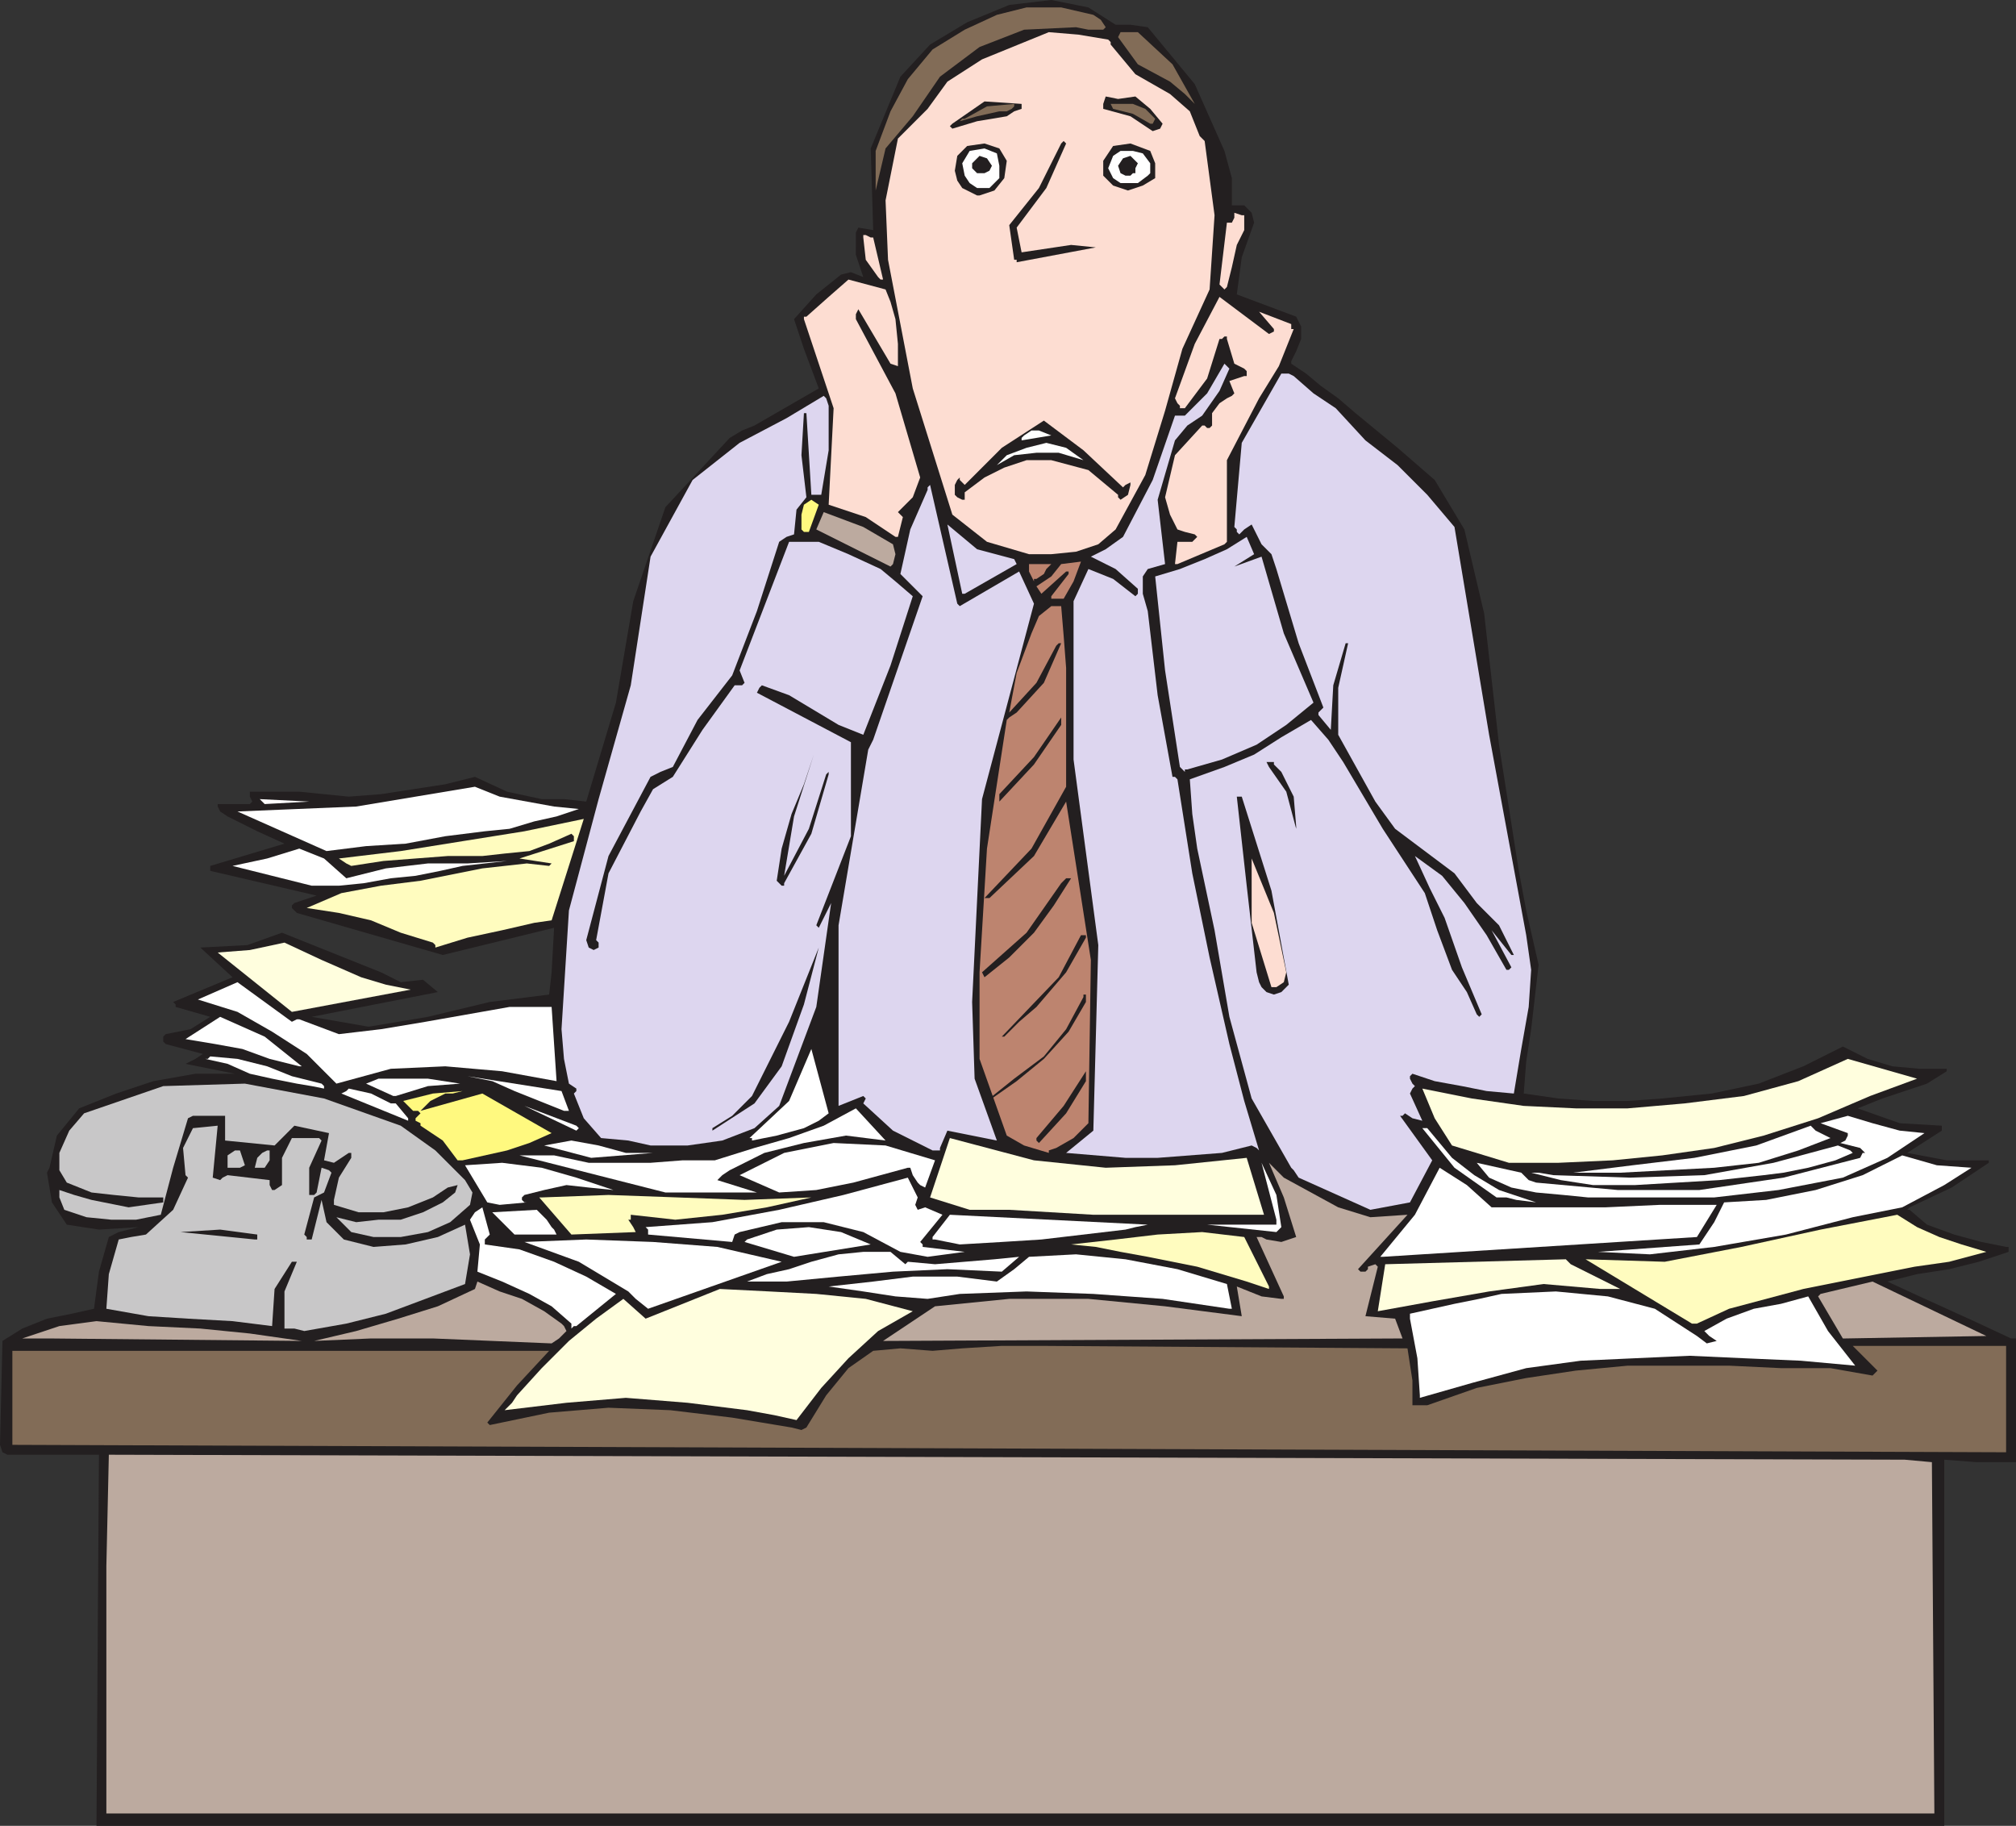
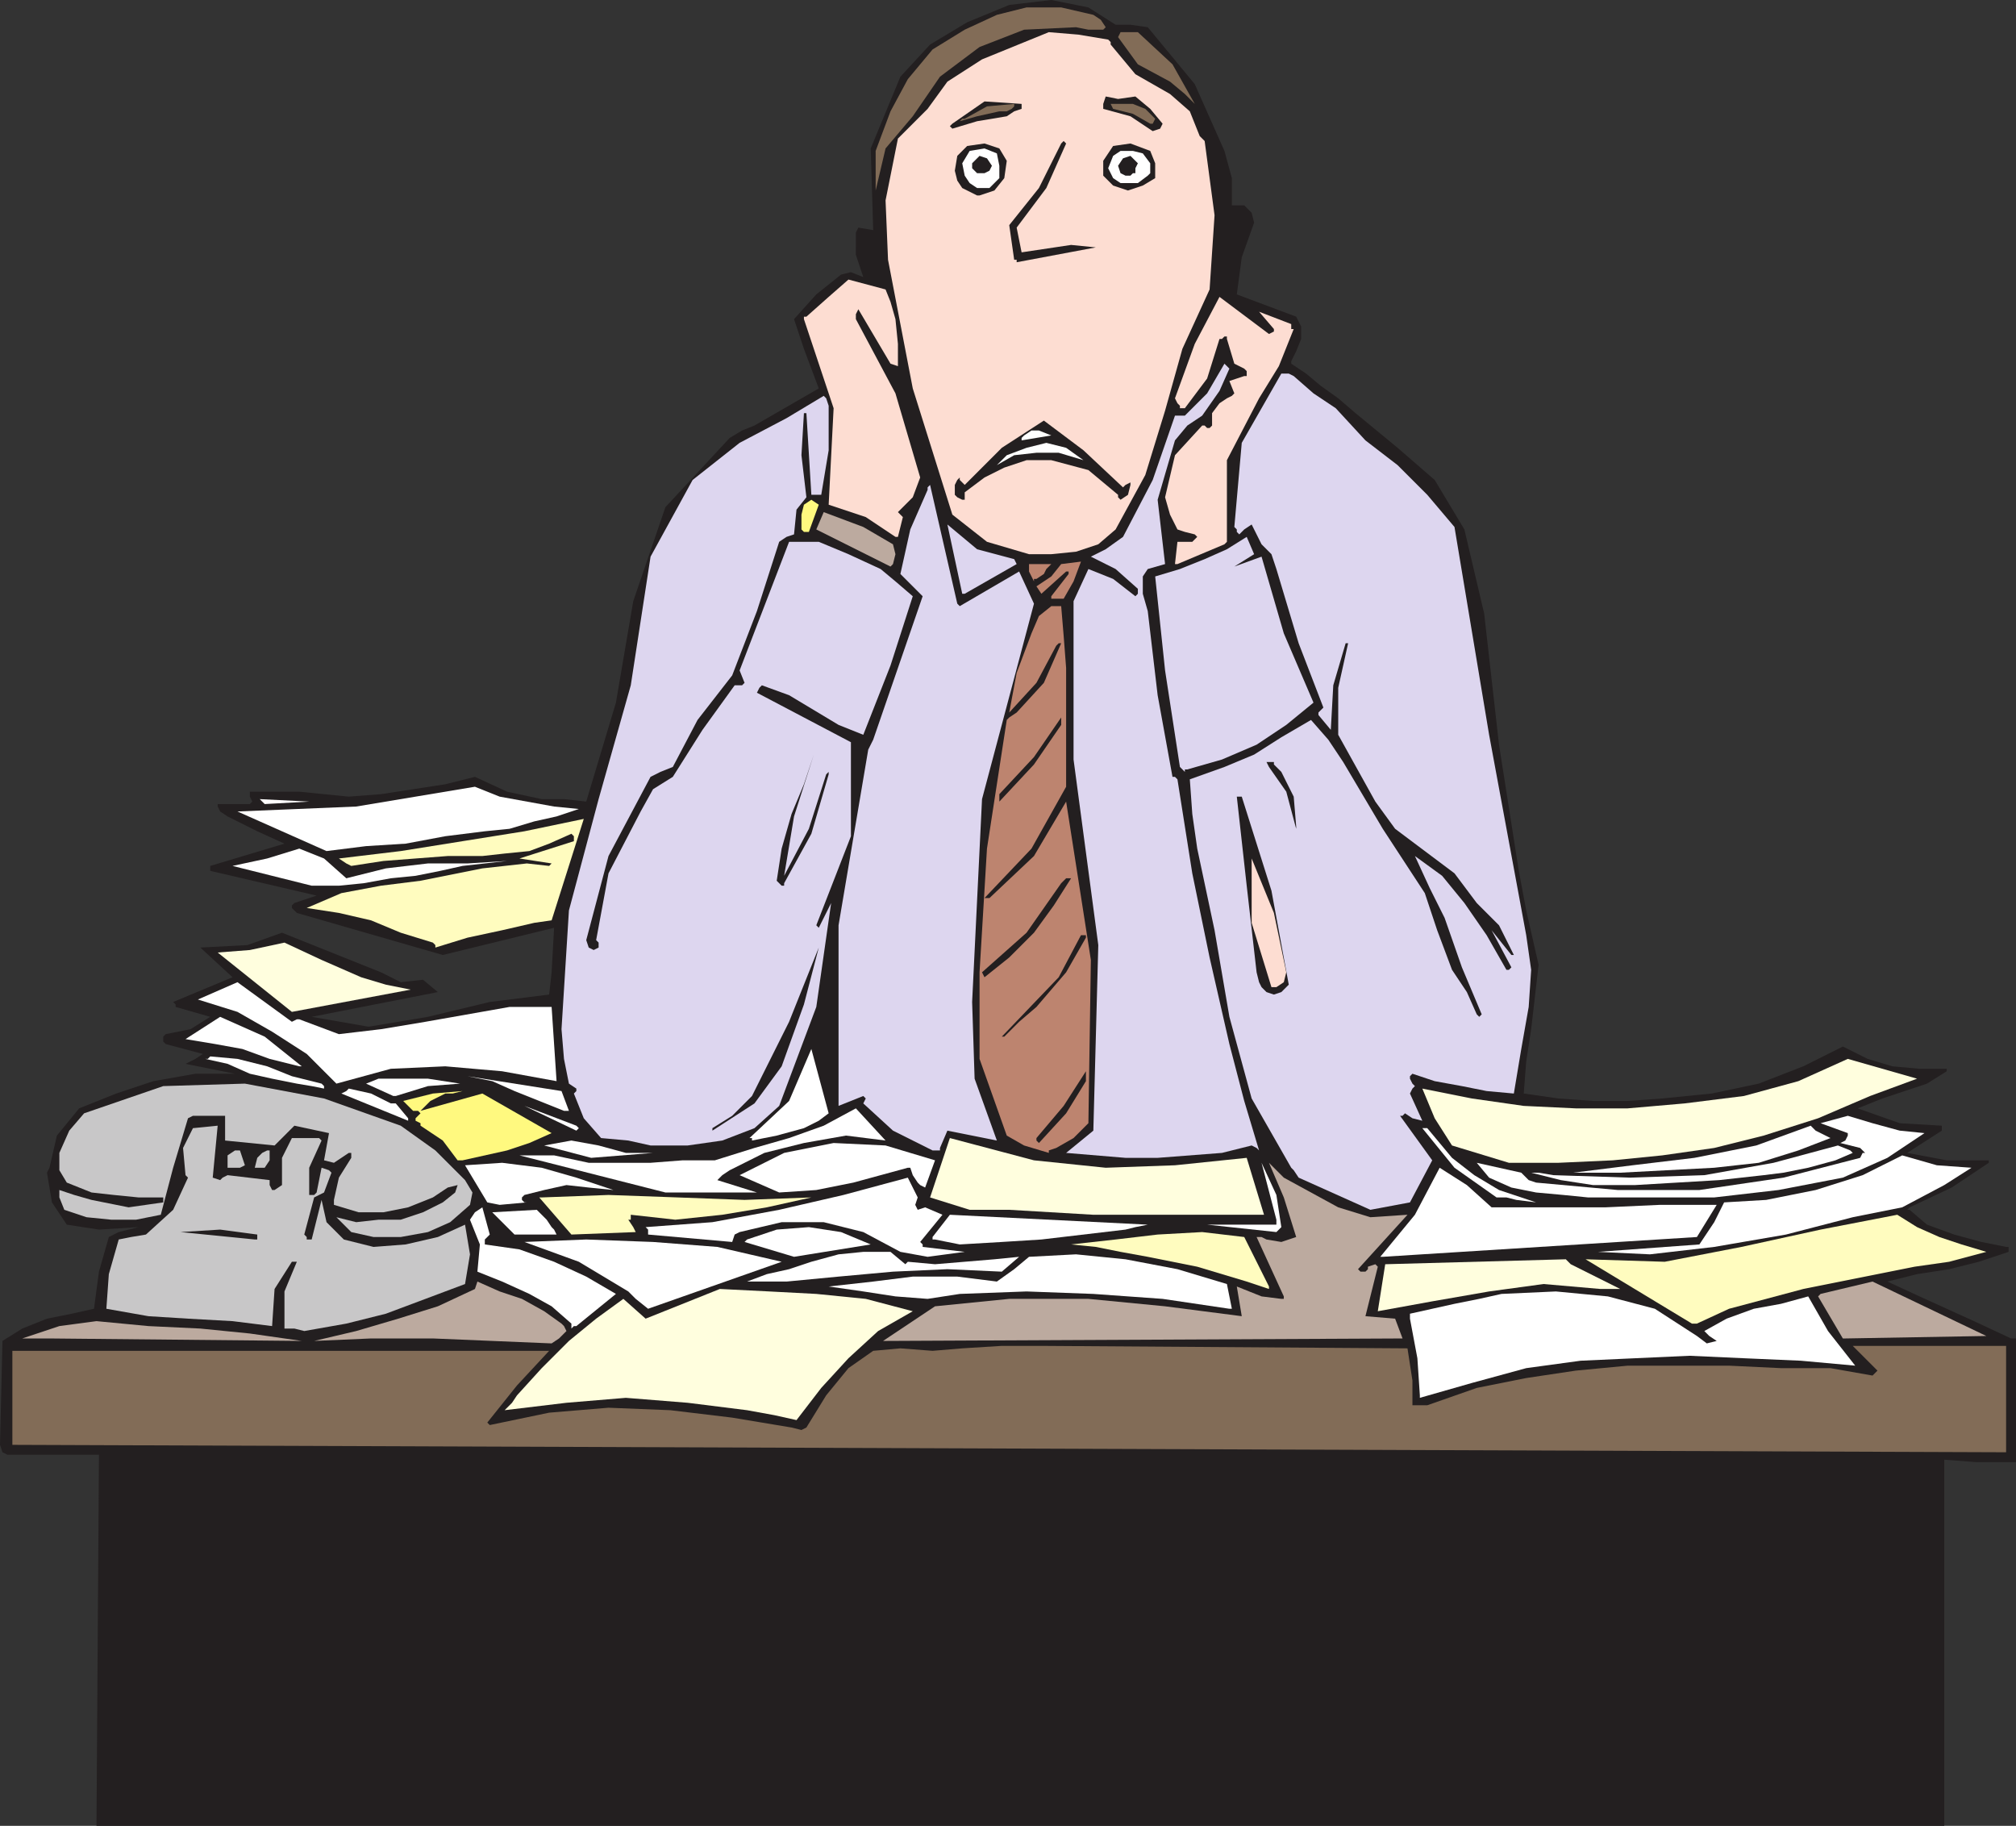
<svg xmlns="http://www.w3.org/2000/svg" width="611.25" height="553.5">
  <rect width="100%" height="100%" fill="#333333" stroke="none" />
  <path fill="#231f20" fill-rule="evenodd" d="m168 281.25-33.75 8.25L90 276.75l-1.5-1.5v-.75l.75-.75L96 271.5 63.75 264v-1.5l22.5-6.75L78 252l-9-4.5-2.25-1.5-.75-1.5v-.75h9.75l.75-.75-.75-1.5V240h15l15 1.5 9.75-.75 19.5-3 9-2.25 9.75 4.5 10.5 2.25H171l6.75.75 9-30 5.25-30.75 9.75-28.5 19.5-21 3.75-2.25 3.75-1.5 19.5-11.25-4.5-12-3-9 6.75-7.5 7.5-6 3-.75 3.75 1.5-2.25-6.75V70.5l.75-1.5 4.5.75L264 45l9-21.75 9-9.75 11.25-6.75L306 1.5 318.75 0 330 2.25l8.25 5.25h4.5l5.25.75 14.25 17.25 9 20.25L373.5 54v8.25h3.75l2.25 2.25.75 3L376.5 78 375 89.25 393 96l1.5 3v3.75l-1.5 3.75-1.5 3v.75l4.5 3 4.5 3.75 5.25 3.75 5.25 4.5 12.75 10.5L435 145.5l9 15 6 25.5 4.5 39.75 6 38.25 2.25 12 3.75 16.5-2.25 19.5-1.5 9.75-.75 9.75 10.5 1.5 10.5.75h10.5L504 333l15-1.5 14.25-3 13.5-5.25 12-6 7.5 3.75 7.5 2.25 8.25.75h8.25v.75l-6 3.75-13.5 4.5-7.5 3 12.75 4.5 12.75.75v1.5l-10.5 6.75 12 2.25H603v.75l-11.25 7.5-12.75 6-.75.75h.75l5.25 4.5 8.25 3 8.25 2.25 7.5 1.5h.75v1.5l-9 3-9 2.25-9.75 1.5-9 2.25L582 393l16.5 7.5 11.25 5.25h1.5v37.5h-12l-9.75-.75v111H29.25L30 441H2.25l-1.5-.75L0 438l.75-31.5 6-3.75 7.5-3 7.5-1.5 6.75-1.5L30 385.5l3-10.5 3-1.5 6-1.5-12 .75-9.75-1.5-4.5-6.75-1.5-9L15 354l2.25-9.75L24 336l11.25-4.5 11.25-3.75 12.75-2.25h12l-15-3 3-1.5 2.25-1.5-11.25-3-.75-.75v-1.5l.75-.75 7.5-1.5 6-3.75-10.5-3v-.75l-.75-.75 18-7.5-9.75-9L75 286.5l10.5-3.75 30 12 6 3 6.75-.75 4.5 3.75-38.25 7.5 17.25 3 18-3 18.75-4.5 18-2.25.75-6.75.75-13.5" />
-   <path fill="#bcaa9f" fill-rule="evenodd" d="m586.5 549.75-.75-106.5-8.25-.75L33 441l-.75 33.75v75H586.5" />
  <path fill="#826c57" fill-rule="evenodd" d="M608.25 440.25V408h-46.5l7.5 7.5-1.5 1.5-12.75-2.25h-15l-15.75-.75H493.5l-15.75 1.5-15 2.25-15 3-15 5.25h-4.5v-7.5l-1.5-9.75-111-.75h-12l-12 .75-9 .75-9.75-.75-8.25.75-7.5 5.25-6.75 8.25-6 9.75-1.5.75-3-.75-18-3-18.75-2.25-18.75-.75-18 1.5-18 3.75-.75-.75 9-11.25 9.75-10.5H3.75V438l604.5 2.25" />
  <path fill="#fffede" fill-rule="evenodd" d="m241.5 430.5 7.5-9.75 8.25-9 9-8.25 10.5-6-14.25-3.75-15-1.5-14.25-.75-15-.75-22.5 9-6.75-6-8.25 6-8.25 6.75-8.25 8.25-7.5 8.25-1.5 2.25-2.25 2.25 18.75-2.25 18-1.5 18.75 1.5 18 2.25 8.25 1.5 6.75 1.5" />
  <path fill="#fff" fill-rule="evenodd" d="m430.5 423.75 15.75-4.5 16.5-4.5 16.5-2.25 33-1.5 16.5.75 17.25.75 16.5 1.5-8.25-10.5-6-10.5-8.25 2.25-8.25 1.5-8.25 3-6.75 3.75 1.5 1.5 2.25 1.5-3 .75-3-2.25-12.75-8.25L487.5 393l-15.75-1.5-16.5.75-6.75 1.5-7.5 1.5-13.5 3v1.5l2.25 12 .75 11.25v.75" />
  <path fill="#bcaa9f" fill-rule="evenodd" d="m15 405.75 76.5.75-15.75-2.25-15-1.5L45 402l-15.75-1.5L18 402l-11.25 3.75H15m80.25.75 17.25-.75h18.75l36 1.5 2.25-1.5 2.25-2.25-.75-1.5-.75-.75-5.25-3.75-6.75-3.75-6.75-2.25-6.75-3-.75 2.25-11.25 5.25-12 3.75L108 403.5l-12.75 3m173.25 0 156.75-.75-2.25-6-9-.75 3.75-15-.75-.75-2.25.75v.75l-.75.75h-1.5l-.75-.75 15-16.5-11.25.75-9.75-3-16.5-9-4.5-4.5 4.5 10.5 3.75 12-4.5 1.5-4.5-.75-1.5-.75H381l8.25 18v.75h-.75l-6-.75-7.5-3 1.5 9-23.25-3-23.25-2.25h-24L283.5 396l-15.75 10.5h.75m291-.75 42.75-.75-34.5-16.5-15.75 3.75-.75.75 7.5 12.75h.75" />
  <path fill="#c8c7c8" fill-rule="evenodd" d="m92.25 403.5 12.75-2.25 12-3 24-9 1.5-9-1.5-9-8.25 3.75-9.75 2.25-9.75.75-9-2.25L99 370.5l-1.5-6.75-3 12H93V375l-.75-.75 3-11.25 3-1.5 2.25-6-.75-.75-2.25-.75-1.5 7.5-.75.75h-1.5V354l3.75-8.25-.75-.75H88.5l-3 6v8.25l-2.25 1.5h-.75l-.75-1.5v-1.5L69 356.25l-1.5.75-.75.75-2.25-.75 1.5-15.75-7.5.75-3 6 .75 8.25.75.75-4.5 9.75-8.25 7.5-4.5.75-3.75.75-3 10.5-.75 10.5L45 399l12 .75 13.5.75 12 1.5.75-11.25 5.25-8.25H90l-3.75 9v11.25h3l3 .75" />
  <path fill="#fff" fill-rule="evenodd" d="m174.75 402 12-9.75-9-5.25-9.75-4.5-10.5-3.75-10.5-1.5v-1.5l1.5-1.5-2.25-8.25-2.25 1.5-1.5 2.25 3 7.5-.75 8.25 7.5 3 8.25 3.75 6.75 3.75 6 5.25v1.5l.75-.75h.75" />
  <path fill="#fffcbf" fill-rule="evenodd" d="m514.5 401.25 9.75-4.5 22.5-6L580.5 384l10.5-1.5 11.25-3-7.5-2.25L588 375l-6.75-3-6-3.75-23.25 4.5-24 5.25-23.25 4.5-24-.75 32.25 19.5h1.5" />
  <path fill="#fffede" fill-rule="evenodd" d="m417.75 397.5 16.5-3 17.25-3 16.5-2.25 17.25 1.5h6l-15-7.5-1.5-1.5-54.75 1.5-2.25 14.25" />
  <path fill="#fff" fill-rule="evenodd" d="M196.5 396.75 237 382.5l-19.5-4.5-19.5-1.5-20.25-.75-18.75.75 16.5 6 15 9 2.25 2.25 3.75 3m176.25 0h.75l-1.5-7.5-15-4.5-15.75-3-15-1.5L312 381l-4.5 3.75-5.25 3.75-12-1.5h-13.5l-12 1.5-13.5 1.5 10.5 1.5 9.75 1.5 9.75.75 9.75-1.5 20.25-.75 20.25.75 21 1.5 20.25 3" />
  <path fill="#fffcbf" fill-rule="evenodd" d="m384.75 390-7.5-15-12.75-1.5-13.5.75-12.75 1.5-13.5 1.5 7.5.75 7.5 1.5L348 381l15 3 15 4.5 6.75 2.25V390" />
  <path fill="#fff" fill-rule="evenodd" d="m238.5 388.5 15.75-1.5 16.5-1.5 16.5-.75 16.5.75L309 381l-7.5.75-18 1.5-8.25-.75-.75.75-4.5-3.75h-8.25l-7.5.75-8.25 2.25-6.75 2.25-6.75 1.5-6 2.25h12m180.75-7.5 95.25-6 6-9.75h-17.25l-16.5.75h-34.5l-7.5-6.75-8.25-5.25-7.5 14.25L418.5 381h.75m-178.5 0 23.25-3.75-9-3.75-9.75-1.5-9.75.75-9 3-.75.75 15 4.5" />
  <path fill="#fff" fill-rule="evenodd" d="m281.25 381 11.25-1.5-12.75-1.5v-.75l-.75-.75 6.75-8.25-5.25-2.25-2.25.75-.75-1.5.75-2.25-3-6-19.5 5.25-19.5 4.5L216 370.5l-20.25 1.5.75.75v1.5l25.5 2.25.75-2.25 1.5-.75 12.75-3h12.75l12 3 11.25 6 8.25 1.5m219-.75 19.5-2.25 21.75-3.75 20.25-5.25 15-3 12.75-6.75 8.25-5.25-10.5-.75-10.5-3-12 6-14.25 4.5-15 3-12.75.75-3 6-4.5 6.75-30.75 2.25 15.75.75" />
  <path fill="#fff" fill-rule="evenodd" d="m291 377.25 12.75-.75 12-.75 25.5-3 3-.75 3.75-.75-60-3-5.25 6.75v.75h.75l7.5 1.5" />
  <path fill="#231f20" fill-rule="evenodd" d="M77.25 375.75H78v-1.5l-11.25-1.5-12 .75 22.5 2.25" />
  <path fill="#c8c7c8" fill-rule="evenodd" d="M113.25 375h8.25l8.25-1.5 6.75-3 6-5.25.75-3.75-2.25-3.75-9-9-10.5-7.5L98.25 333l-24-4.5-24.75.75-24 8.25-4.5 5.25-3 6.75v5.25l2.25 3.75 7.5 3 6.75.75 7.5.75h7.5v1.5L39 366l-11.25-2.25-5.25-1.5-4.5-1.5V363l1.5 3.75 6.75 2.25 7.5.75h7.5l7.5-1.5L52.5 354l4.5-15 1.5-.75h9.75v7.5l15 1.5 6-6 10.5 2.25-1.5 8.25 3 .75 4.5-3h.75v1.5l-3.75 6-1.5 6.75v1.5l7.5 2.25h7.5l7.5-1.5 7.5-3 4.5-3 3-.75-.75 2.25-3.75 3-6 3-6.75 2.25h-6.75l-6.75.75-6-1.5 4.5 4.5 6.75 1.5" />
  <path fill="#fff" fill-rule="evenodd" d="M156 374.25h12.75l-.75-1.5-.75-.75-1.5-2.25-3-3-13.5.75 6.75 6.75" />
  <path fill="#fffcbf" fill-rule="evenodd" d="m173.25 374.25 19.5-.75-.75-1.5-1.5-2.25h.75v-1.5l13.5 1.5 14.25-1.5 13.5-2.25 13.5-3-20.25.75-20.25-.75-21-.75-20.25.75h-.75l9.75 11.25" />
  <path fill="#fff" fill-rule="evenodd" d="m387 373.5 1.5-1.5-1.5-9.75-4.5-9.75 4.5 17.25v1.5h-21l21 2.25" />
  <path fill="#fffede" fill-rule="evenodd" d="M331.5 368.25h51.75L378 351l-21.75 2.25-21 .75-21.75-2.25L288 345l-6 18 12 3.75h12l25.5 1.5" />
  <path fill="#ddd6ef" fill-rule="evenodd" d="m392.25 114-1.5-.75h-2.25l-12 21-2.25 25.5.75.75v.75l.75.75 1.5-1.5 2.25-1.5 3 6 3 3 1.5 4.5 6.75 22.5 7.5 19.5-1.5 1.5v.75l3.75 4.5.75-13.5L408 195h.75l-3 13.5v14.25L417 243l6 8.25 18 13.5 6.75 9 6.75 6.75 4.5 9h-.75l-6-7.5 6 11.25-.75.75h-.75l-6-10.5-6.75-9.75-6.75-8.25-8.25-6 4.5 9.75 4.5 9 5.25 15 6 14.25-.75.75-.75-.75-3-6.75-4.5-6.75-4.5-12-3.75-11.25-12.75-19.5-12-20.25-4.5-6.75-5.25-6-9 5.25-8.25 5.25-9 3.75-10.5 3.75.75 10.5 1.5 10.5 5.25 24.75 4.5 26.25L379.5 333l12 21 .75.75 1.5 2.25 21.75 9.75 12-2.25 6.75-12.75-9.75-13.5h.75l.75-.75 2.25 1.5 3 .75-3.75-8.25.75-1.5.75-.75-.75-.75-.75-1.5v-.75l.75-.75 6.75 2.25 8.25 1.5 7.5 1.5 8.25.75 2.25-13.5 2.25-12.75.75-11.25-1.5-10.5-11.25-60.75-10.5-63-8.25-9.75-9-9-9.75-7.5-9-9.75-6.75-4.5-6-5.25" />
  <path fill="#fff" fill-rule="evenodd" d="m151.5 365.25 8.25-.75H159l-.75-.75V363l.75-.75 6-1.5 6.75-1.5 6.75.75 7.5.75-11.25-3.75-10.5-3-12-1.5-11.25.75 6.75 11.25 3.75.75m308.25-1.5 6 .75-11.25-3.75-7.5-4.5-6.75-5.25-7.5-9h-1.5l9.75 12 12.75 9h3l3 .75" />
  <path fill="#fff" fill-rule="evenodd" d="M481.5 363h38.25l19.5-2.25 19.5-3.75 13.5-6 11.25-7.5-7.5-.75-8.25-2.25-7.5-2.25-8.25 2.25 8.25 3v.75l-.75 1.5-1.5.75 6 1.5 1.5 1.5h-.75L564 351l-23.25 6-25.5 3.75H490.5l-24.75-2.25-2.25-.75-2.25-2.25-13.5-3 3.75 4.5 6.75 3 7.5 1.5 8.25.75 7.5.75m-279.75-1.5h27.75l-12-3.75 1.5-1.5 2.25-1.5 10.5-5.25 12-3 12.75-2.25 12 1.5-9-9.75-9.75 5.25-10.5 3.75-10.5 3-12 3.75H207l-9.75.75H178.5l-10.5-2.25h-10.5l44.25 11.25" />
  <path fill="#fff" fill-rule="evenodd" d="m236.25 361.5 11.25-.75 11.25-2.25 16.5-4.5h.75l.75 2.25 1.5 2.25.75.75 1.5.75 3-8.25-15-4.5-15.75-.75-15 3-13.5 6.75 12 5.25M483 359.25h12.75l25.5-1.5 13.5-1.5 6-.75 7.5-1.5 8.25-2.25 5.25-2.25-.75-.75-3.75-1.5-19.5 5.25-21 3.75-22.5.75-23.25-.75-4.5-.75h-2.25l9 2.25 9.75 1.5" />
  <path fill="#fff" fill-rule="evenodd" d="M477 355.5h14.25l28.5-1.5 13.5-1.5 12-3.75L555 345l-4.5-2.25-1.5-1.5-16.5 6-18.75 3.75-18.75 2.25-18 2.25" />
  <path fill="#c8c7c8" fill-rule="evenodd" d="M69.75 354h3l1.5-.75-1.5-4.5h-1.5l-2.25 1.5V354h.75m8.25 0h2.25l1.5-2.25v-3H81l-1.5.75L78 351l-.75 3H78" />
  <path fill="#fffede" fill-rule="evenodd" d="M457.5 352.5h15l16.5-.75 15-1.5 15.75-2.25 15-3.75 16.5-5.25 15.75-6.75 14.25-5.25-21-6-15 6.75-16.5 4.5-18 2.25-17.25 1.5h-15.75l-15.75-.75-15.75-2.25-15-3 3.75 9 5.25 8.25 17.25 5.25" />
  <path fill="#fff97f" fill-rule="evenodd" d="m140.25 351.75 13.5-3 6.75-2.25 6.75-3-21-12-18.75 5.25 3-3 4.5-2.25h2.25l3-.75-9 .75-9 2.25 3 3h1.5l.75.75-1.5 1.5v.75l1.5.75v.75l6.75 4.5 4.5 6h1.5" />
  <path fill="#ddd6ef" fill-rule="evenodd" d="M341.25 351H351l19.5-1.5 9-2.25 1.5.75.75.75-4.5-15-4.5-17.25-6-26.25-5.25-25.5-4.5-28.5-.75-.75h-.75l-4.5-24.75-3-25.5-1.5-5.25v-5.25l1.5-2.25 5.25-1.5-2.25-19.5 5.25-18L360 129l4.5-3 5.25-7.5 3-6.75-1.5-1.5-5.25 9-6.75 6.75h-3l-6.75 19.5-9 17.25-5.25 3.75-4.5 2.25 7.5 3.75 6.75 6v1.5l-.75.75-6.75-5.25-7.5-3-4.5 9.75v48l7.5 56.25-1.5 56.25-8.25 6.75 18 1.5" />
  <path fill="#fff" fill-rule="evenodd" d="m179.25 351 18.75-1.5h-8.25l-8.25-2.25-8.25-1.5-8.25 1.5 14.25 3.75" />
  <path fill="#bd846f" fill-rule="evenodd" d="m318 348.75 2.25-.75 5.25-3 4.5-4.5.75-49.5-7.5-48-9.75 16.5-13.5 12.75h-1.5l14.25-15 10.5-18.75v-36l-.75-9.75-.75-9h-3l-3.75 3-2.25 5.25-4.5 12-2.25 12 8.25-9 6-11.25.75-.75h.75l-5.25 12-8.25 9-2.25 1.5-.75.75-6 39-2.25 37.5V321l8.25 23.25 5.25 3 7.5 2.25v-.75" />
  <path fill="#ddd6ef" fill-rule="evenodd" d="M284.25 348.75h.75V348l2.25-5.25 15 3L295.5 327l-.75-23.25 3-61.5L313.5 183l-4.5-9.75-18 10.5-.75-.75-8.25-36-.75.75v.75l-5.25 12-3 13.5 6.75 6.75-15 43.5-1.5 3-9 53.25v54.75l7.5-3 .75.75-.75 1.5 9 8.25 12 6h1.5" />
  <path fill="#ddd6ef" fill-rule="evenodd" d="M197.25 347.25h11.25l10.5-1.5 9.75-3.75 7.5-6.75 11.25-30 4.5-31.5-3.75 7.5-.75-.75 10.5-27V225l-28.5-15 .75-1.5.75-.75 8.25 3 15 9 7.5 3 8.25-21 6.75-21-5.25-4.5-4.5-3.75-9.75-4.5-9-3.75h-9l-15 39 1.5 3.75-.75.75h-2.25l-9.75 13.5-9 14.25-6 3.75-3.75 6.75-9.75 18.75-3.75 20.25.75.75v1.5l-1.5.75-1.5-.75-.75-2.25 6.75-25.5 12.75-24 3-1.5 3.75-1.5 7.5-14.25 10.5-13.5 7.5-19.5 6.75-21 2.25-1.5 2.25-.75.75-7.5 3-3.75L243 138l.75-12.75h.75L246 150h3l2.25-13.5V123l-.75-2.25-.75-.75-11.25 6.75-14.25 7.5L210 145.5l-12.75 23.25-6 39-9.75 34.5-9 33.75-2.25 36 .75 9 1.5 7.5 2.25 1.5v.75l-.75.75 3 7.5 5.25 6 8.25.75 6.75 1.5" />
  <path fill="#fff" fill-rule="evenodd" d="m228 345.75 7.5-1.5 8.25-2.25 4.5-2.25 3-2.25L246 318l-6.75 15.75-12 11.25h.75v.75" />
  <path fill="#231f20" fill-rule="evenodd" d="m315 346.5 8.25-9 6-9.75v-3l-6.75 10.5-8.25 9.75v.75l.75.75" />
  <path fill="#fff" fill-rule="evenodd" d="m174.75 342.75.75-.75-.75-.75-15.75-6 15.75 7.5" />
  <path fill="#231f20" fill-rule="evenodd" d="m216 342.75 12.75-8.25 8.25-11.25 6.75-18.75 4.5-17.25-9 22.5-11.25 22.5-6 6-6 3.75v.75" />
  <path fill="#fff" fill-rule="evenodd" d="m123.75 339-3.75-4.5h-1.5l-6-3-6.75-1.5-.75.75-1.5.75 20.25 8.25V339m47.25-2.25h1.5l-2.25-6-28.5-4.5 7.5 1.5 6.75 3 15 6" />
-   <path fill="#231f20" fill-rule="evenodd" d="m300.75 333 7.5-5.25 8.25-6.75 7.5-8.25 5.25-9v-2.25h-.75v.75l-5.25 9.75-6.75 8.25-9 6.75-7.5 6h.75" />
  <path fill="#fff" fill-rule="evenodd" d="m120 332.25 9.75-3 9.75-.75-9.75-1.5h-15l-3.75 1.5 8.25 3.75h.75M98.25 330v-.75l-.75-.75-9-2.25-7.5-3-9-2.25-8.25-.75-.75.75h-.75l6.75 1.5 6.75 3 6.75 1.5 7.5 1.5 4.5.75 3.75.75" />
  <path fill="#fff" fill-rule="evenodd" d="m102 328.5 16.5-4.5 16.5-.75 17.25 1.5 16.5 3-1.5-22.5H154.5l-25.5 4.5-13.5 2.25-12.75 1.5-12-4.5H90l-1.5.75-16.5-12L60 303l12 3.75 10.5 6L93 319.5l9 9" />
  <path fill="#fff" fill-rule="evenodd" d="M90.75 323.25h.75l-11.25-9-13.5-6-10.5 6.75 9 1.5 8.25 1.5 8.25 3 9 2.25" />
  <path fill="#231f20" fill-rule="evenodd" d="m304.5 314.25 4.5-4.5 5.25-4.5 9-10.5 6-10.5v-.75h-1.5L321 296.25l-17.25 18h.75" />
  <path fill="#fffede" fill-rule="evenodd" d="m88.5 306.75 36-6.75-7.5-1.5-7.5-2.25-12-5.25-11.25-5.25-10.5 2.25-9.75.75 22.5 18" />
  <path fill="#231f20" fill-rule="evenodd" d="m386.25 301.5 2.25-.75 2.25-2.25-5.25-28.5-9-28.5H375l3 27 3 26.25.75 3 .75 1.5 1.5 1.5 2.25.75" />
  <path fill="#fdddd2" fill-rule="evenodd" d="M386.25 299.25h.75l2.25-1.5.75-3-3.75-18-6.75-16.5v19.5l6 19.5h.75" />
  <path fill="#231f20" fill-rule="evenodd" d="m298.5 296.25 7.5-6 7.5-7.5 6-8.25 5.25-8.25h-1.5l-1.5 1.5-10.5 15-13.5 12 .75 1.5" />
  <path fill="#fffcbf" fill-rule="evenodd" d="m132 287.25 9.75-3 10.5-2.25 9.75-2.25 5.25-.75 9.75-30.75-18 3.75-37.5 6-18.75 2.25 2.25 1.5 1.5.75 9.75-1.5 19.5-1.5h10.5l6.75-.75 7.5-.75 6-2.25 6.75-3 .75.75v1.5l-16.5 5.25 9.75 1.5-.75.75-6.75-.75-13.5 1.5L127.5 267l-12 1.5-12 2.25-10.5 4.5 9.75 1.5 9.75 2.25 9 3.75 9.75 3 .75.75v.75" />
  <path fill="#fff" fill-rule="evenodd" d="M94.5 268.5h8.25l7.5-.75 8.25-1.5 7.5-.75 7.5-1.5 6.75-1.5 13.5-1.5-12 .75h-12l-12.75 1.5-12 3-6.75-6-7.5-3-9.75 3-10.5 2.25 24 6" />
  <path fill="#231f20" fill-rule="evenodd" d="m237.75 267.75 8.25-15 5.25-18V234l-.75.75-5.25 16.5-7.5 14.25 3-18 6-18.75-3 9-3.75 9-3 10.5-1.5 9.75 1.5 1.5h.75v-.75" />
  <path fill="#fff" fill-rule="evenodd" d="m99 258 12-1.5 12-.75 12-2.25 12-1.5 7.5-.75L162 249l6.75-1.5 6.75-2.25-7.5-.75-16.5-3-7.5-3-36 6-36 1.5 27 12" />
  <path fill="#231f20" fill-rule="evenodd" d="m393 250.5-.75-9-3.75-7.5-2.25-2.25V231H384l.75 1.5L390 240l3 11.25v-.75" />
  <path fill="#fff" fill-rule="evenodd" d="m80.25 243.75 13.5-.75-15-.75 1.5 1.5" />
  <path fill="#231f20" fill-rule="evenodd" d="m303 243 10.5-11.25 8.25-12v-2.25l-8.25 12-10.5 11.25V243" />
  <path fill="#ddd6ef" fill-rule="evenodd" d="m360 233.25 10.5-3 10.5-4.5 9-6 8.25-6.75-9-21-6.75-23.25-8.25 3 6-3.75-2.25-5.25-6 3.75-6.75 3-7.5 3-7.5 2.25 3 28.5 4.5 29.25 1.5 1.5v-.75h.75" />
  <path fill="#bd846f" fill-rule="evenodd" d="M318.75 181.5h3.75l3-5.25 2.25-6-6 .75-3 3.75-4.5 3 1.5 2.25 7.5-6.75h.75v.75l-5.25 6.75v.75" />
  <path fill="#ddd6ef" fill-rule="evenodd" d="m292.5 180 15.75-9-.75-1.5-11.25-3-9-7.5 4.5 21h.75" />
  <path fill="#bd846f" fill-rule="evenodd" d="m314.25 175.5 2.25-1.5.75-1.5 1.5-1.5H312v2.25l1.5 3v-.75h.75" />
  <path fill="#bcaa9f" fill-rule="evenodd" d="m270 171.75.75-.75.75-3-.75-3-9-5.25-12-4.5-2.25 5.25 22.5 11.25" />
  <path fill="#fdddd2" fill-rule="evenodd" d="m357 171 14.25-6 .75-.75V139.5l9.75-18.75 6-9.75 4.5-11.25h-.75v-1.5l-9.75-3.75 4.5 5.25v.75l-1.5.75-15-11.25-7.5 14.25-6 16.5.75 1.5.75.75v.75h1.5l6.75-9 3.75-12h.75l.75-.75h.75v.75l2.25 7.5 3 1.5.75.75v1.5h-.75l-4.5 1.5 1.5 3.75-.75.75-1.5.75-2.25 1.5-2.25 3V129l-.75.75H366l-.75-.75h-.75l-8.25 9-3 12.75 1.5 5.25 2.25 4.5 2.25.75 3 .75.75.75-1.5 1.5H357l-.75 6.75h.75m-45-3h6.75l7.5-.75L333 165l5.25-4.5 9-16.5 6-19.5 5.25-18.75 8.25-18 1.5-22.5-3-22.5-1.5-1.5-3-7.5-6-5.25-10.5-6-7.5-9v-.75L336 12l-9-1.5-9-.75L297.75 18l-10.5 6.75-6 8.25-9 9-3.75 18.75.75 18 7.5 39 12 38.25 10.5 8.25L312 168m-39.75-5.25 1.5-6-1.5-1.5 4.5-4.5 2.25-6-7.5-25.5-12-22.5v-1.5l.75-1.5 9.75 16.5 2.25.75v-6.75l-.75-7.5-1.5-5.25-1.5-3.75-11.25-3-6 5.25-6.75 6h-.75v.75l9 27-1.5 29.25 11.25 3.75 9 6h.75" />
  <path fill="#fff97f" fill-rule="evenodd" d="m245.25 161.25 3-8.25-2.25-1.5-2.25 1.5-.75 3v4.5l.75.75h1.5" />
  <path fill="#231f20" fill-rule="evenodd" d="M291.75 151.5h.75v-2.25l6-4.5 6-3 6.75-2.25h7.5l11.25 3 9 7.5v.75l.75.75L342 150l.75-3v-.75l-1.5.75-.75.75-12-11.25-12-9-12.75 8.25L292.5 147l-1.5-1.5v-.75l-.75.75-.75 1.5v3l.75.75 1.5.75" />
  <path fill="#fff" fill-rule="evenodd" d="m302.25 141 5.25-3 6.75-.75H321l7.5 2.25-5.25-3.75-6-1.5-6 1.5-6 2.25-3 3m7.5-7.5 9-1.5-3.75-1.5h-2.25l-2.25 1.5-.75.75v.75" />
-   <path fill="#fdddd2" fill-rule="evenodd" d="m372 87 1.5-6 1.5-6.75 2.25-4.5v-4.5h-.75l-2.25-.75V66l-.75 1.5H372l-2.25 18.75 1.5 1.5.75-.75m-104.25-2.25-3-12.75H264l-1.5-.75h-.75V72l.75 6.75 3.75 5.25.75.75h.75" />
  <path fill="#231f20" fill-rule="evenodd" d="m308.25 79.5 24-4.5-7.5-.75-15 2.25-1.5-7.5 9-12 6-13.5-.75-.75-.75.75L315 57l-9 11.25 1.5 10.5h.75v.75M297 59.25l4.5-1.5 3-3.75.75-5.25L303 45l-4.5-1.5-5.25.75-3 3-.75 4.5.75 3 1.5 2.25 4.5 2.25h.75" />
  <path fill="#826c57" fill-rule="evenodd" d="m265.5 57.75 3-12.75 8.25-9.75 8.25-12 12-9L310.5 9l15.75-.75L330 9h4.5l.75-.75-1.5-2.25-2.25-1.5-9.75-2.25h-10.5l-9 2.25L292.5 9l-9.75 6-7.5 9-5.25 9.75-4.5 12v12" />
  <path fill="#231f20" fill-rule="evenodd" d="m342 57.75 4.5-1.5 3.75-2.25v-4.5l-1.5-3.75-6-2.25-5.25.75-3 4.5v4.5l3 3 4.5 1.5" />
  <path fill="#fff" fill-rule="evenodd" d="M296.25 57H300l3-3v-3.75l-.75-3.75-3.75-1.5-4.5.75-2.25 3.75.75 3.75 1.5 2.25 2.25 1.5m45-1.5H345l3-2.25.75-.75v-3l-2.25-3-3-.75h-3.75l-2.25 1.5L336 51l1.5 3 2.25 1.5h1.5" />
  <path fill="#231f20" fill-rule="evenodd" d="m342.75 53.25.75-.75h.75V51l.75-1.5-2.25-2.25-2.25.75-1.5 2.25.75 2.25 1.5.75h1.5M297 52.5h1.5l1.5-.75.75-1.5-1.5-2.25-2.25-.75-2.25 2.25V51l1.5 1.5h.75m55.5-15-3.75-4.5-4.5-3.75L339 30l-3.75-.75-.75 2.25V33l8.25 2.25 6.75 4.5 2.25-.75.75-1.5" />
  <path fill="#826c57" fill-rule="evenodd" d="m350.25 36-3-3-3.75-1.5h-6.75l.75 1.5 6 1.5 5.25 3h.75l.75-1.5" />
  <path fill="#231f20" fill-rule="evenodd" d="m288.75 39 7.5-2.25 9-1.5 2.25-1.5 2.25-.75v-1.5l-11.25-.75-9.75 6.75-.75.75.75.75" />
  <path fill="#826c57" fill-rule="evenodd" d="m291 36.75 5.25-1.5 6.75-1.5h2.25l1.5-.75.75-.75v-.75l-8.25.75L292.5 36h-.75l-.75.75m71.25-5.25-6.75-12L345 9.75h-5.25l-.75 1.5 6 8.25 9.75 5.25 4.5 3.75 3 3" />
</svg>